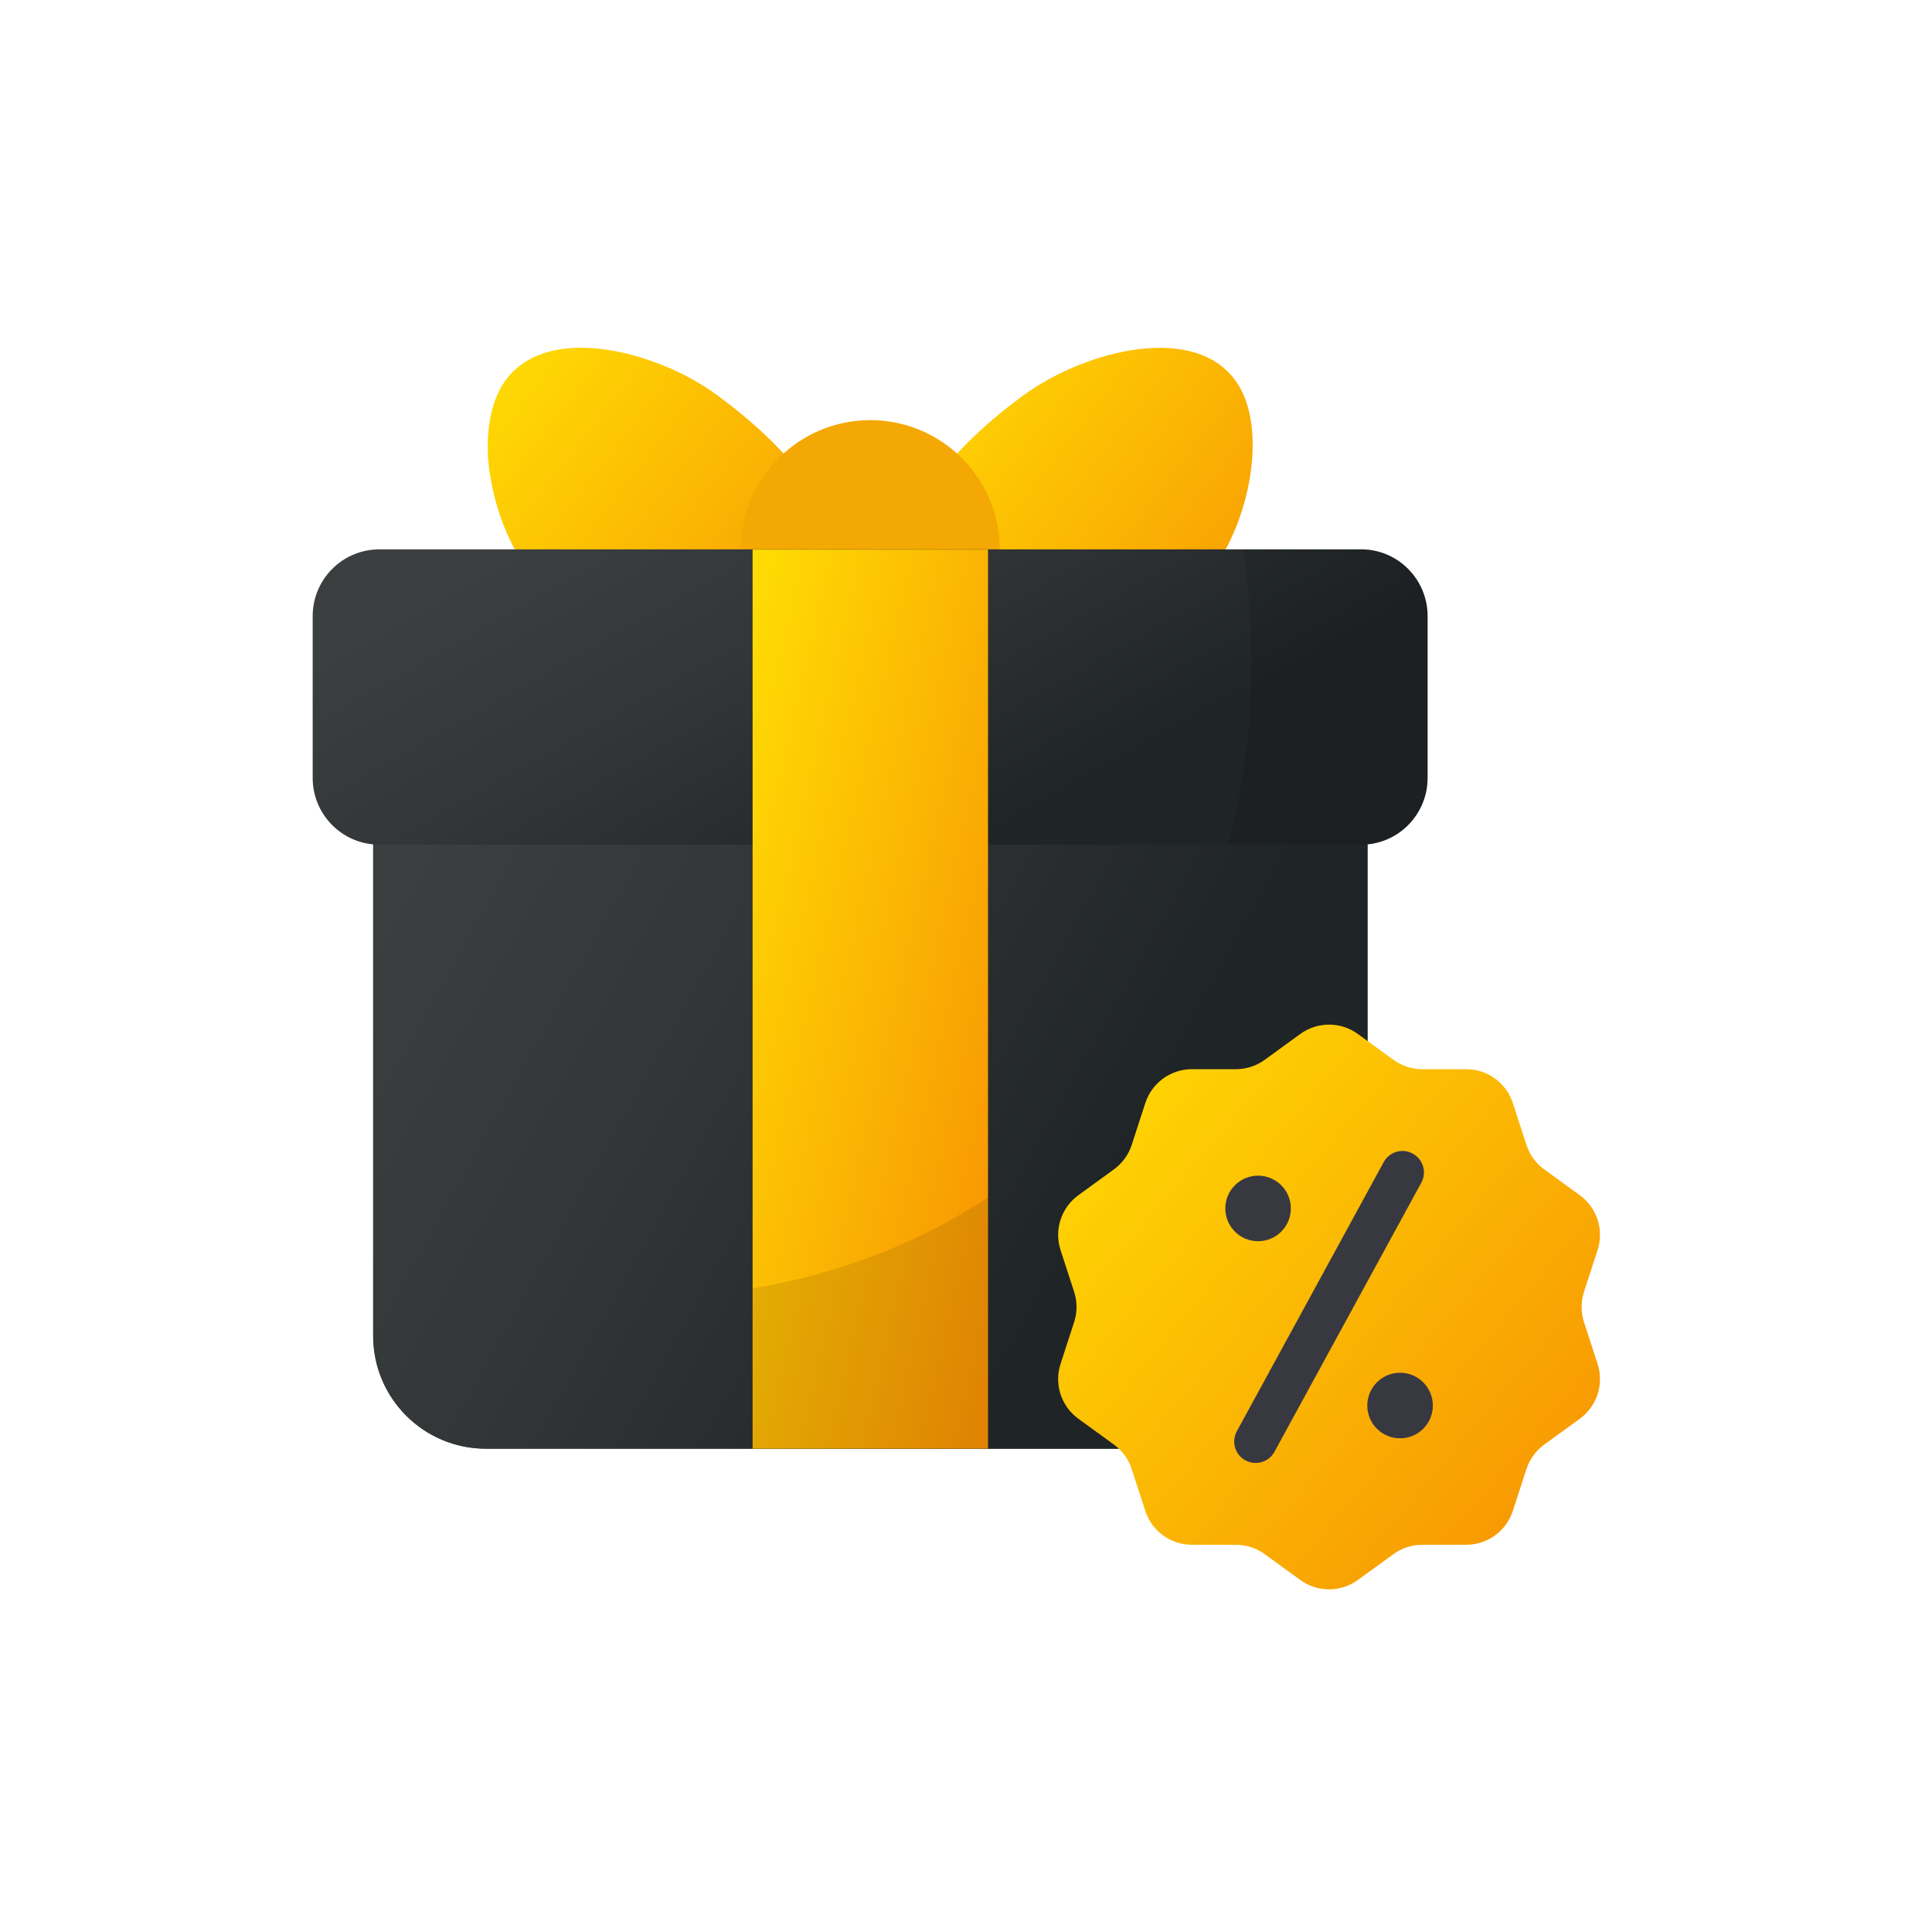
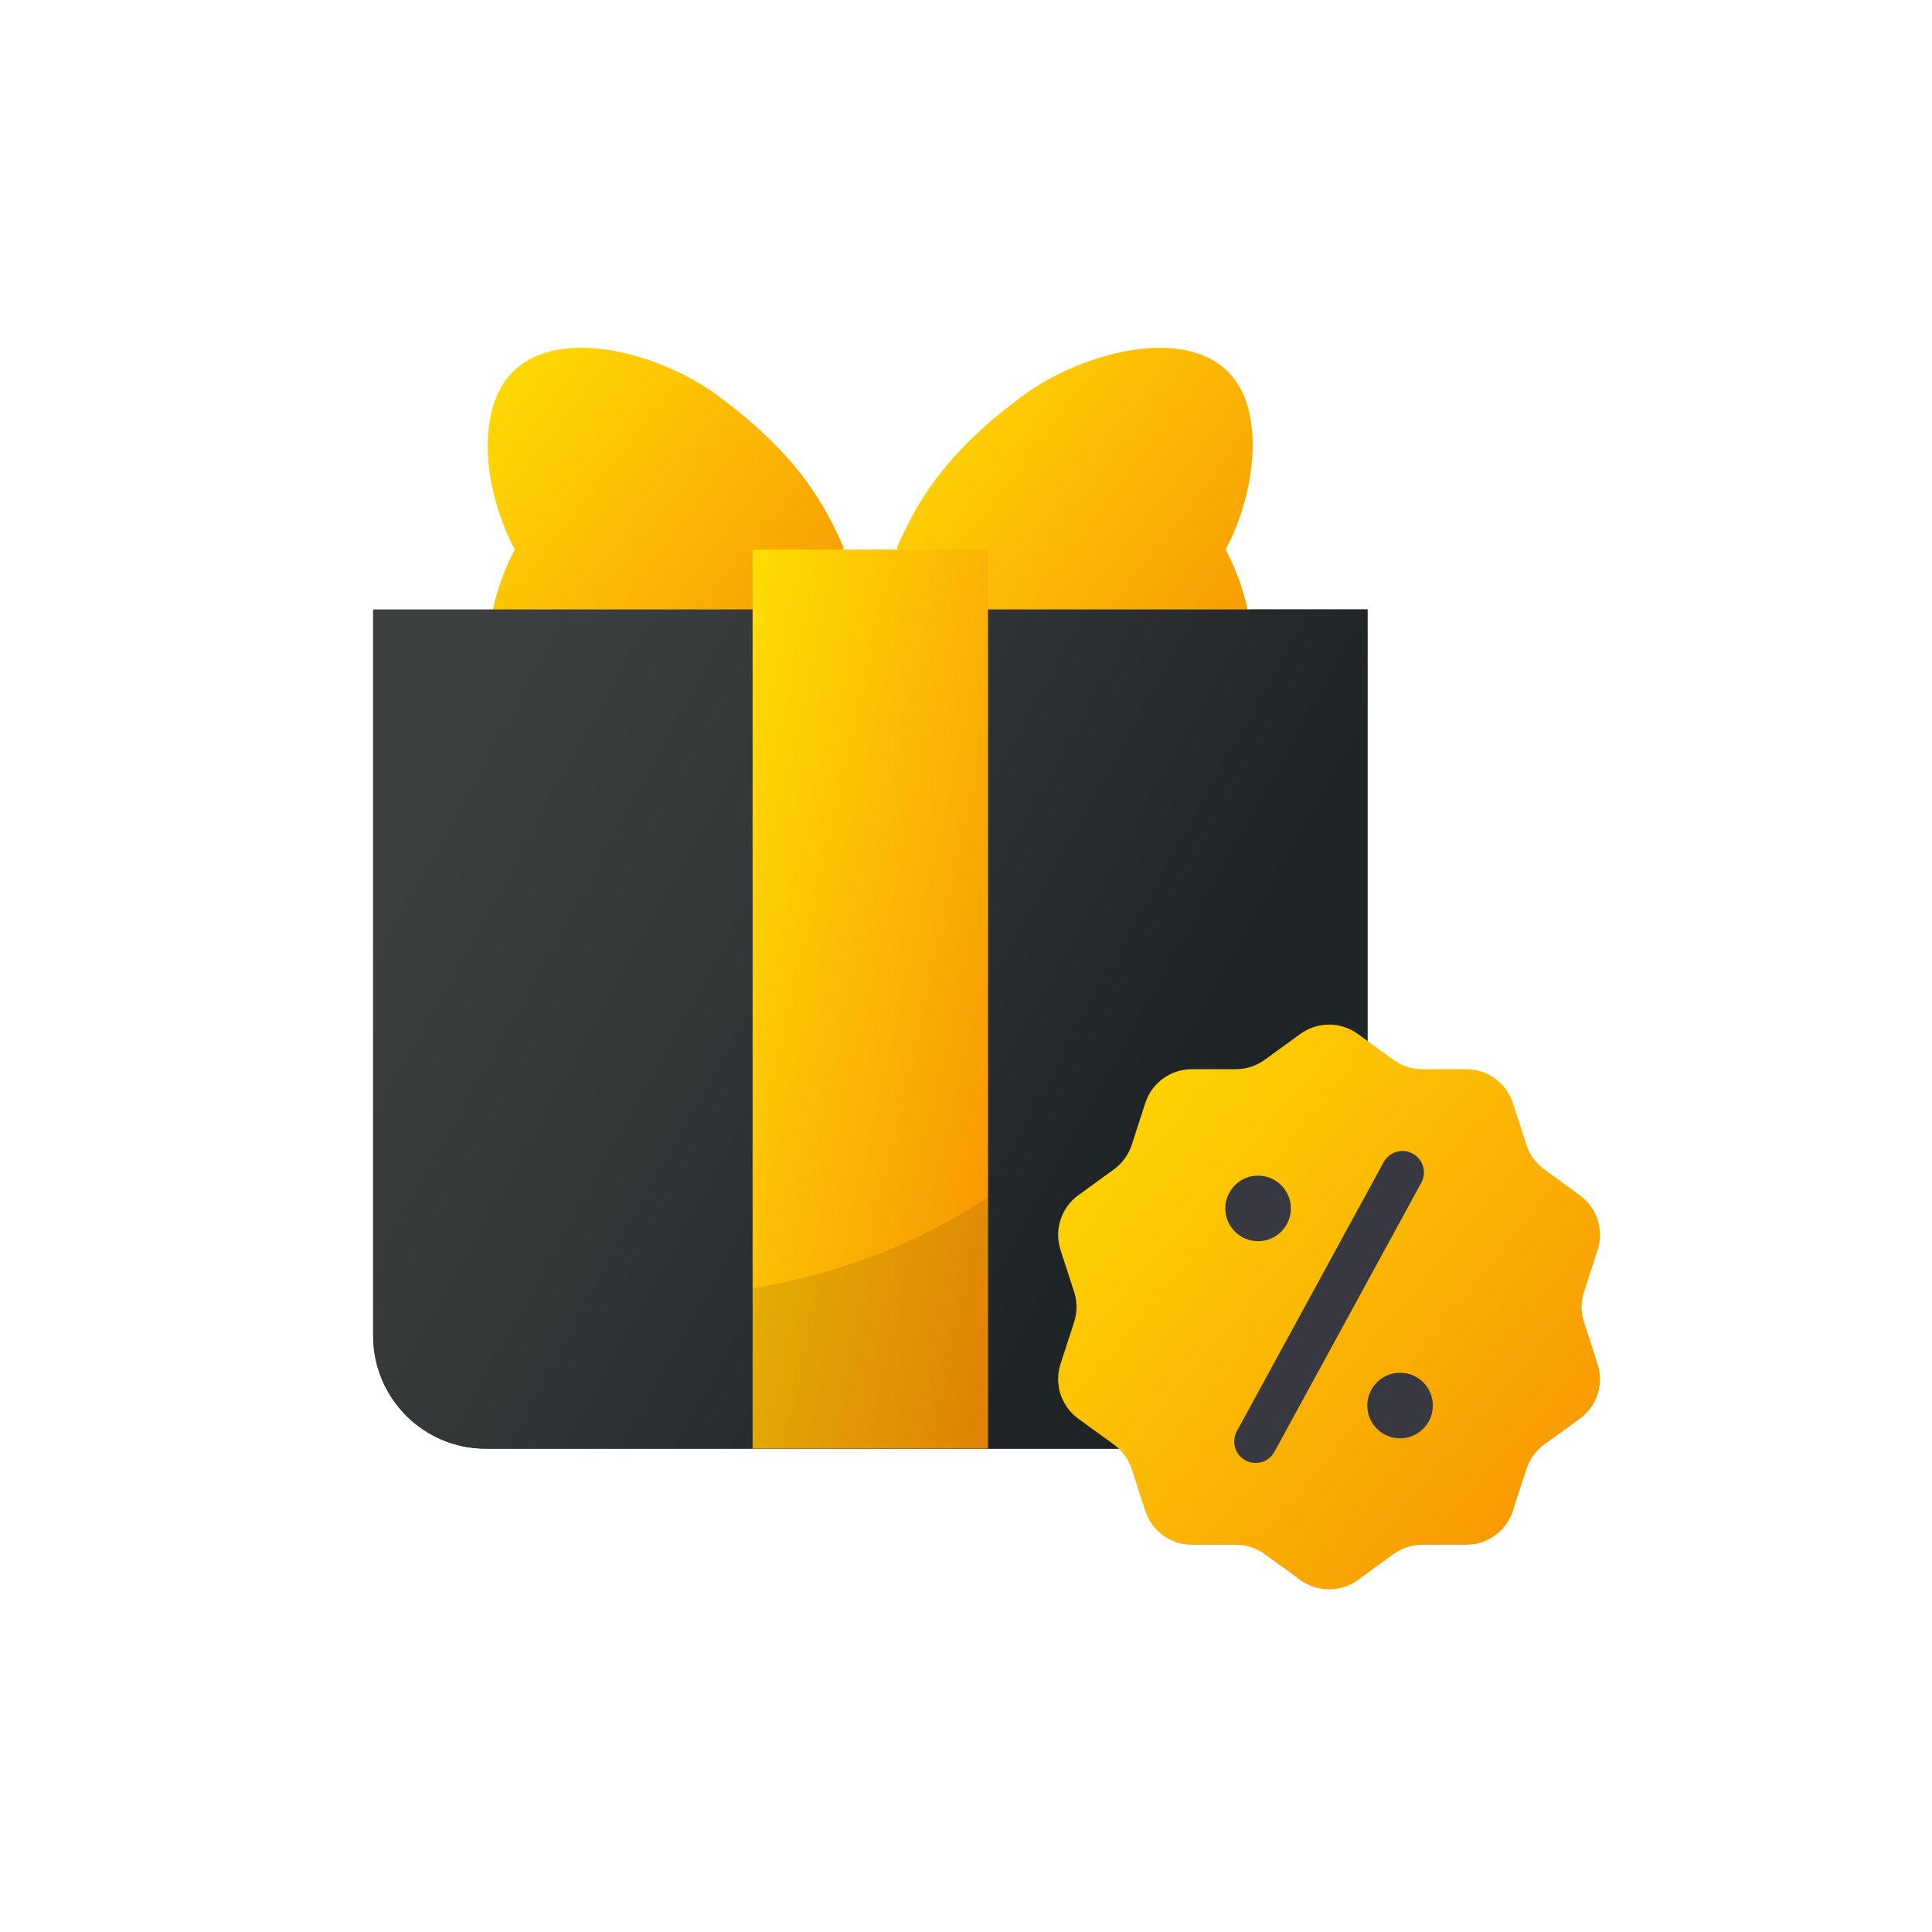
<svg xmlns="http://www.w3.org/2000/svg" width="120" height="120" viewBox="0 0 120 120" fill="none">
  <path d="M55.711 34.274C56.78 36.604 58.234 39.77 63.497 43.664C67.368 46.528 74.422 48.332 76.899 44.386C78.477 41.874 77.857 37.344 76.122 34.133C77.857 30.922 78.477 26.393 76.899 23.88C74.422 19.935 67.368 21.739 63.497 24.603C58.234 28.497 56.78 31.662 55.711 33.992C55.771 34.042 55.771 34.224 55.711 34.274Z" fill="url(#paint0_linear_11128_3640)" />
  <path d="M52.4 34.278C51.333 36.602 49.886 39.779 44.621 43.669C40.756 46.538 33.688 48.341 31.222 44.38C29.633 41.867 30.25 37.337 31.981 34.135C31.08 32.475 30.487 30.459 30.321 28.562C30.202 26.783 30.463 25.1 31.222 23.89C32.977 21.068 37.103 21.163 40.708 22.515C42.155 23.037 43.507 23.772 44.621 24.602C49.886 28.491 51.333 31.669 52.4 33.993C52.352 34.04 52.352 34.23 52.4 34.278Z" fill="url(#paint1_linear_11128_3640)" />
-   <path d="M54.056 42.17C58.495 42.17 62.093 38.572 62.093 34.133C62.093 29.694 58.495 26.096 54.056 26.096C49.617 26.096 46.019 29.694 46.019 34.133C46.019 38.572 49.617 42.17 54.056 42.17Z" fill="#F3A803" />
  <path d="M77.927 89.981H30.186C26.313 89.981 23.173 86.841 23.173 82.968V37.853H84.94V82.968C84.94 86.841 81.8 89.981 77.927 89.981Z" fill="url(#paint2_linear_11128_3640)" />
  <path d="M84.936 37.856V82.953C84.936 86.854 81.782 89.981 77.936 89.981H30.183C26.31 89.981 23.184 86.854 23.184 82.953V77.78C38.262 83.202 54.475 80.851 64.988 71.61C74.035 63.697 78.462 51.053 77.632 37.856H84.936Z" fill="url(#paint3_linear_11128_3640)" />
-   <path d="M88.671 38.271V48.314C88.671 50.611 86.817 52.464 84.549 52.464H23.571C21.274 52.464 19.421 50.611 19.421 48.314V38.271C19.421 35.975 21.274 34.121 23.571 34.121H84.549C86.817 34.121 88.671 35.975 88.671 38.271Z" fill="url(#paint4_linear_11128_3640)" />
-   <path opacity="0.1" d="M88.671 38.271V48.314C88.671 50.611 86.817 52.464 84.548 52.464H76.304C77.798 46.682 78.13 40.429 77.217 34.121H84.548C86.817 34.121 88.671 35.975 88.671 38.271Z" fill="black" />
  <path d="M46.746 34.135H61.368V89.982H46.746V34.135Z" fill="url(#paint5_linear_11128_3640)" />
  <path opacity="0.1" d="M61.364 74.377V89.981H46.756V80.021C52.068 79.136 57.048 77.227 61.364 74.377Z" fill="black" />
  <path d="M84.339 64.222L86.55 65.828C87.07 66.206 87.696 66.409 88.338 66.409H91.071C92.389 66.409 93.557 67.258 93.964 68.511L94.809 71.111C95.007 71.722 95.394 72.254 95.914 72.632L98.125 74.238C99.191 75.013 99.637 76.386 99.23 77.639L98.385 80.239C98.187 80.85 98.187 81.508 98.385 82.119L99.23 84.719C99.637 85.972 99.191 87.345 98.125 88.12L95.914 89.726C95.394 90.104 95.007 90.636 94.809 91.247L93.964 93.847C93.557 95.1 92.389 95.949 91.071 95.949H88.338C87.696 95.949 87.07 96.152 86.55 96.53L84.339 98.136C83.273 98.911 81.829 98.911 80.763 98.136L78.552 96.53C78.032 96.152 77.406 95.949 76.764 95.949H74.031C72.713 95.949 71.545 95.1 71.138 93.847L70.293 91.247C70.094 90.636 69.708 90.104 69.188 89.726L66.977 88.12C65.911 87.345 65.465 85.972 65.872 84.719L66.716 82.119C66.915 81.508 66.915 80.85 66.716 80.239L65.872 77.639C65.465 76.386 65.911 75.013 66.977 74.238L69.188 72.632C69.708 72.254 70.094 71.722 70.293 71.111L71.138 68.511C71.545 67.258 72.713 66.409 74.031 66.409H76.764C77.406 66.409 78.032 66.206 78.552 65.828L80.763 64.222C81.829 63.447 83.273 63.447 84.339 64.222Z" fill="url(#paint6_linear_11128_3640)" />
  <path d="M77.991 90.868C77.775 90.868 77.556 90.816 77.353 90.704C76.708 90.352 76.468 89.543 76.822 88.897L85.942 72.185C86.296 71.537 87.101 71.297 87.749 71.654C88.394 72.005 88.634 72.814 88.28 73.46L79.159 90.173C78.917 90.618 78.462 90.868 77.991 90.868ZM78.141 73.022C77.017 73.022 76.106 73.934 76.106 75.058C76.106 76.183 77.017 77.094 78.141 77.094C79.266 77.094 80.177 76.183 80.177 75.058C80.177 73.934 79.266 73.022 78.141 73.022ZM86.961 85.264C85.837 85.264 84.925 86.176 84.925 87.3C84.925 88.424 85.837 89.336 86.961 89.336C88.085 89.336 88.997 88.424 88.997 87.3C88.997 86.176 88.085 85.264 86.961 85.264Z" fill="#383841" />
  <defs>
    <linearGradient id="paint0_linear_11128_3640" x1="55.343" y1="22.034" x2="81.21" y2="42.066" gradientUnits="userSpaceOnUse">
      <stop stop-color="#FFDD03" />
      <stop offset="1" stop-color="#F79003" />
    </linearGradient>
    <linearGradient id="paint1_linear_11128_3640" x1="29.925" y1="22.03" x2="55.803" y2="42.072" gradientUnits="userSpaceOnUse">
      <stop stop-color="#FFDD03" />
      <stop offset="1" stop-color="#F79003" />
    </linearGradient>
    <linearGradient id="paint2_linear_11128_3640" x1="23.34" y1="56.805" x2="65.767" y2="80.393" gradientUnits="userSpaceOnUse">
      <stop stop-color="#3C3F3F" />
      <stop offset="0.428" stop-color="#333637" />
      <stop offset="0.994" stop-color="#1F2426" />
    </linearGradient>
    <linearGradient id="paint3_linear_11128_3640" x1="23.35" y1="56.807" x2="65.771" y2="80.388" gradientUnits="userSpaceOnUse">
      <stop stop-color="#3C3F3F" />
      <stop offset="0.428" stop-color="#333637" />
      <stop offset="0.994" stop-color="#1F2426" />
    </linearGradient>
    <linearGradient id="paint4_linear_11128_3640" x1="19.607" y1="40.79" x2="34.657" y2="67.448" gradientUnits="userSpaceOnUse">
      <stop stop-color="#3C3F3F" />
      <stop offset="0.428" stop-color="#333637" />
      <stop offset="0.994" stop-color="#1F2426" />
    </linearGradient>
    <linearGradient id="paint5_linear_11128_3640" x1="46.502" y1="35.095" x2="72.511" y2="41.076" gradientUnits="userSpaceOnUse">
      <stop stop-color="#FFDD03" />
      <stop offset="1" stop-color="#F79003" />
    </linearGradient>
    <linearGradient id="paint6_linear_11128_3640" x1="65.162" y1="64.243" x2="102.018" y2="95.303" gradientUnits="userSpaceOnUse">
      <stop stop-color="#FFDD03" />
      <stop offset="1" stop-color="#F79003" />
    </linearGradient>
  </defs>
</svg>